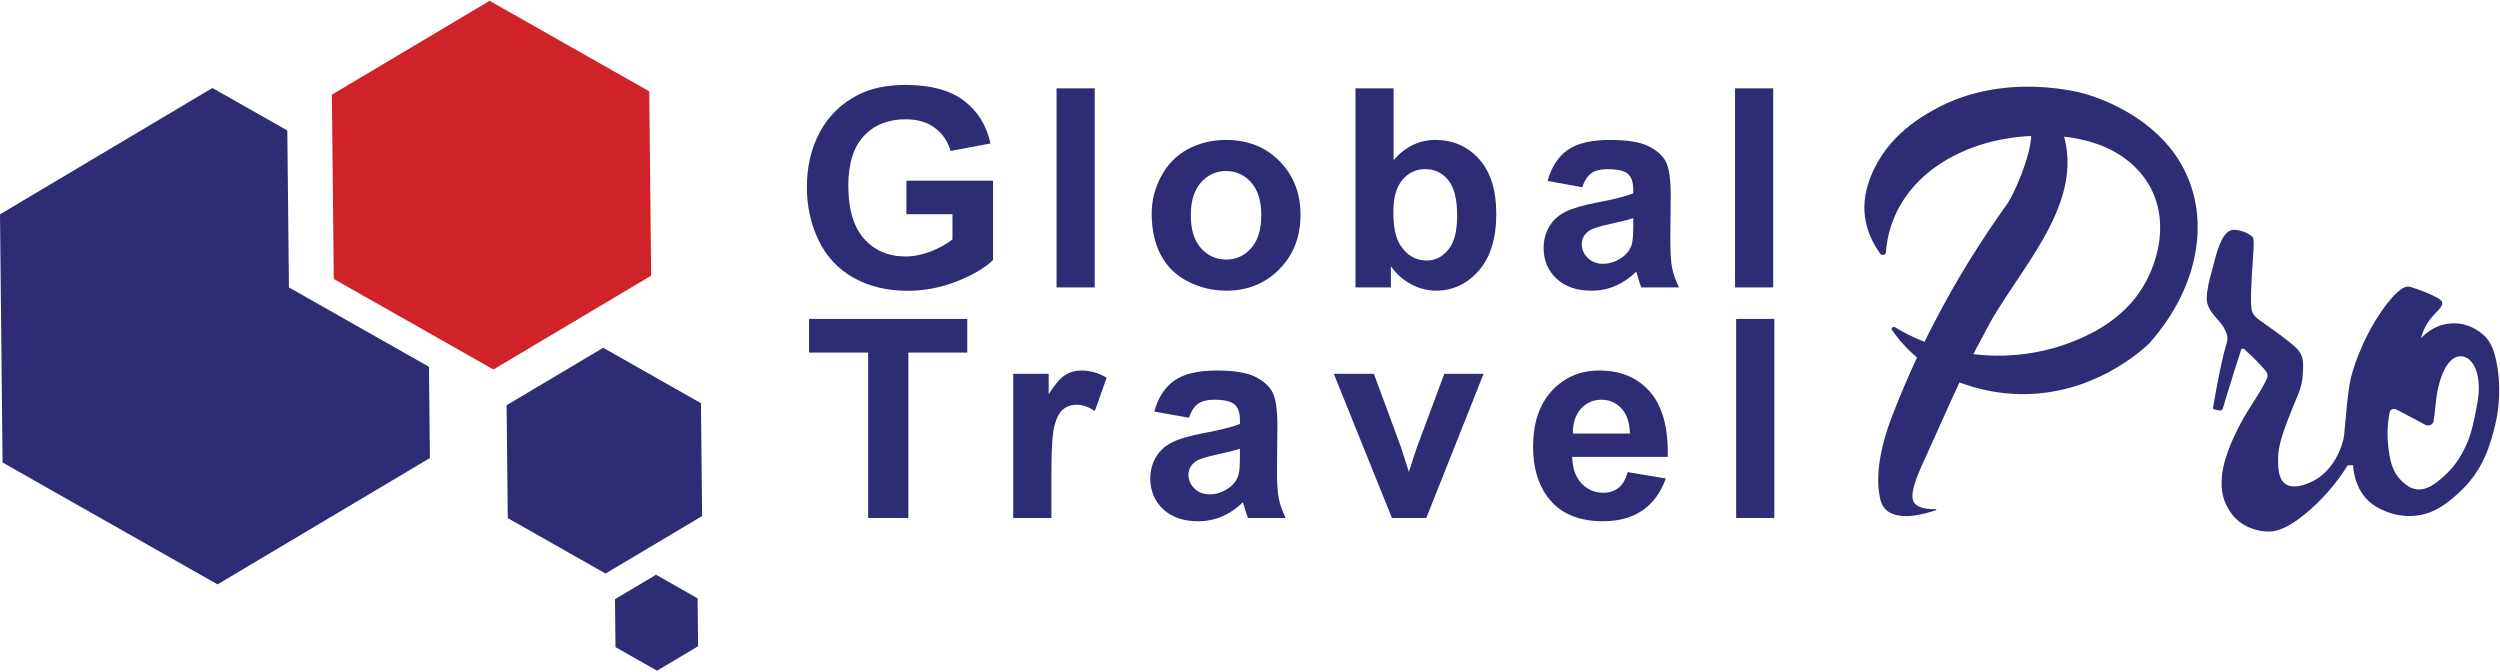
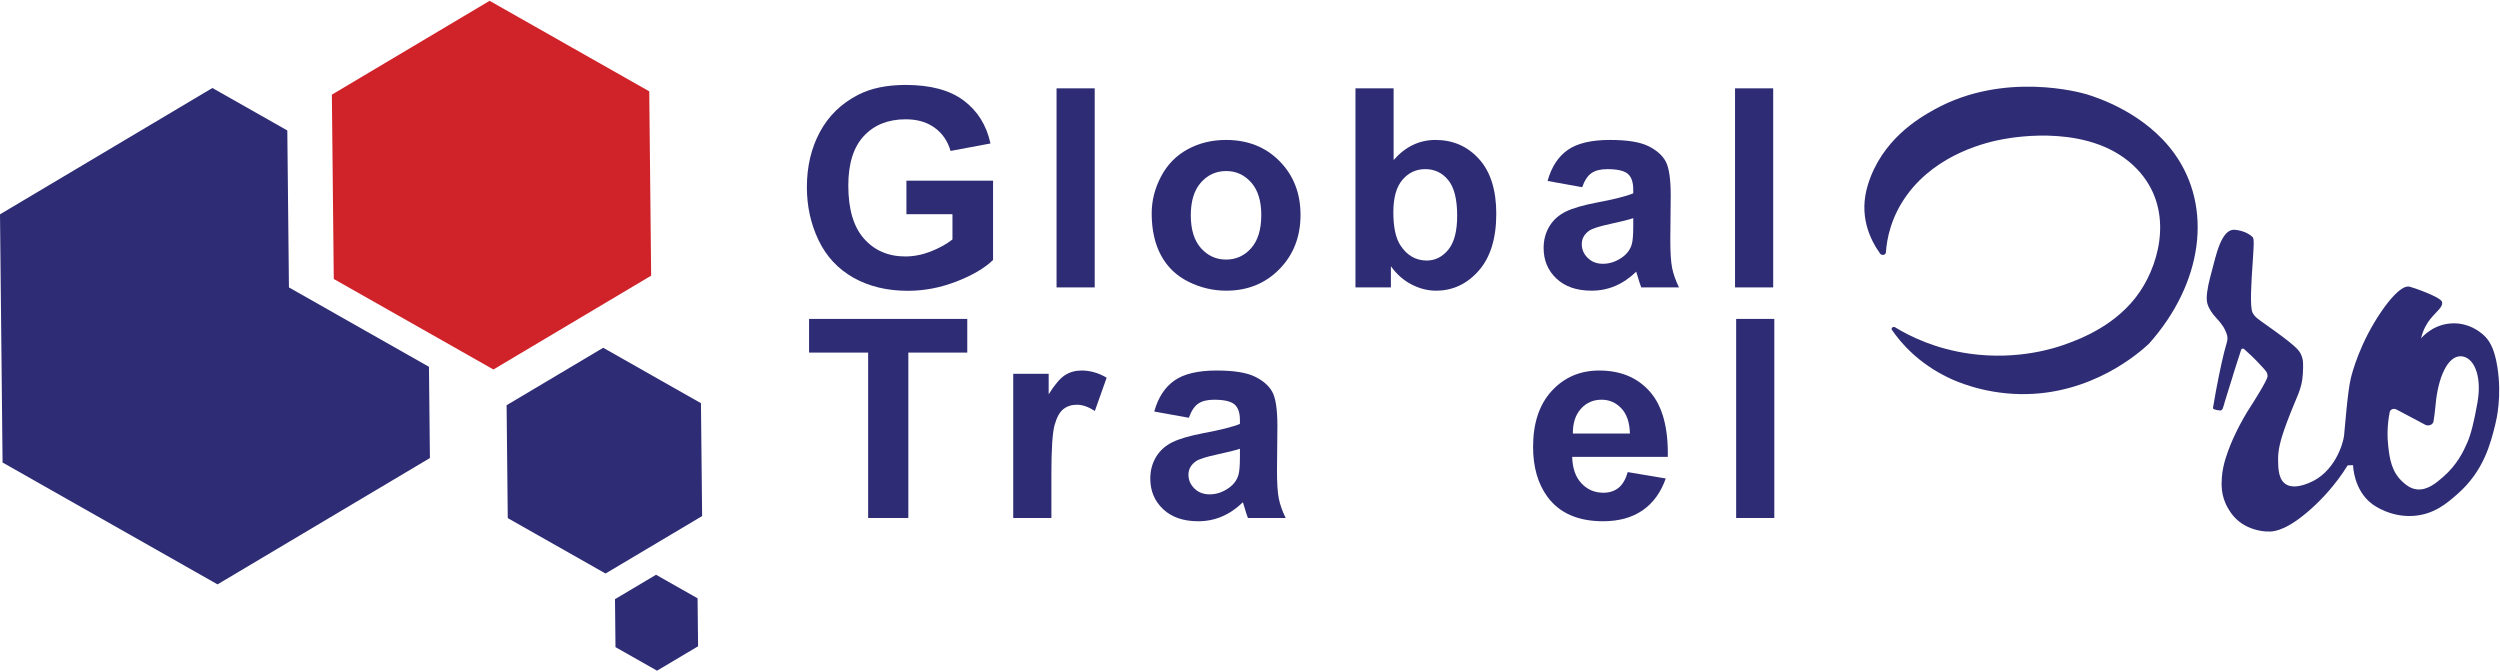
<svg xmlns="http://www.w3.org/2000/svg" id="Layer_1" preserveAspectRatio="xMidYMid meet" width="1411" height="379" viewBox="0 0 1411 379">
  <defs>
    <style>.cls-1{fill:none;}.cls-1,.cls-2,.cls-3{stroke-width:0px;}.cls-2{fill:#d02329;}.cls-3{fill:#2e2c74;}</style>
  </defs>
  <polygon class="cls-1" points="367.512 155.578 366.434 51.545 367.512 155.578 367.512 155.578" />
  <polygon class="cls-3" points="163.077 162.222 162.957 150.546 162.16 73.638 119.87 49.665 0 120.967 1.45 261.043 122.771 329.818 242.642 258.516 242.108 207.023 173.19 167.954 163.077 162.222" />
  <polygon class="cls-2" points="366.434 51.545 276.331 .466 187.304 53.422 187.742 95.72 188.381 157.455 244.036 189.005 278.485 208.533 367.512 155.578 366.434 51.545" />
  <polygon class="cls-3" points="341.761 323.695 286.583 292.416 285.923 228.708 340.441 196.279 395.619 227.559 396.279 291.267 341.761 323.695" />
  <polygon class="cls-3" points="370.829 378.534 347.383 365.242 347.102 338.171 370.269 324.391 393.715 337.683 393.995 364.754 370.829 378.534" />
  <path class="cls-3" d="M1067.792,186.167c-.688-1.006.728-2.095,1.84-1.416,8.424,5.147,22.83,12.249,42.43,14.923,27.13,3.7,47.974-3.3,53.508-5.3,7.921-2.862,29.401-10.619,42.395-30.062,11.499-17.206,18.819-47.252-1.806-68.866-24.836-26.026-69.376-18.008-75.527-16.9-8.693,1.565-37.097,7.894-54.27,31.405-9.049,12.388-11.417,24.669-11.963,32.515-.102,1.464-2.346,1.938-3.242.685-5.765-8.06-12.328-21.607-6.852-39.088,7.881-25.158,28.312-37.206,37.53-42.303,39.445-21.813,82.85-9.445,85.768-8.567,6.228,1.873,33.275,10.621,49.699,33.574,21.685,30.304,16.042,73.054-14.429,107.224-5.022,4.68-32.111,29.015-72.425,28.442-21.391-.304-37.032-7.487-40.61-9.197-17.154-8.201-26.999-19.69-32.045-27.068Z" />
-   <path class="cls-3" d="M1146.452,75.838c.037,11.506-10.145,35.407-14.644,40.715-13.37,18.743-27.176,40.538-40.051,65.356-10.324,19.9-18.522,38.799-25.074,56.216-3.348,9.29-8.841,27.415-5.667,42.706.487,2.345,1.31,5.264,4.104,7.481,7.332,5.821,21.732,1.648,27.53-.388.381-.134.249-.619-.162-.597-4.505.239-11.338-.557-12.747-4.842-2.141-5.545,5.222-20.377,7.88-26.214,8.289-18.15,20.026-45.97,32.062-67.519,17.757-36.128,61.426-75.234,42.63-119.34-5.287,2.142-10.574,4.283-15.861,6.425Z" />
  <path class="cls-3" d="M1409.508,207.01c-1.776-11.043-4.828-15.455-8.416-18.464-1.439-1.206-7.367-6.178-16.457-6.057-11.005.146-17.464,7.633-18.201,8.518,1.174-5.025,3.313-8.513,5.157-10.841,3.423-4.321,7.476-6.917,6.674-9.809-.771-2.779-16.741-8.263-18.371-8.586-4.887-.967-12.364,9.018-15.352,13.311-12.751,18.321-17.133,35.879-17.763,38.506-1.856,7.74-3.318,28.15-3.806,32.388s-5.206,20.822-19.877,26.63c-2.296.909-8.01,3.171-12.265,1.08-4.873-2.396-5.032-9.13-5.075-14.035-.047-5.38.909-10.456,5.075-21.592,5.473-14.63,8.405-18.123,8.881-26.99.293-5.462.44-8.193-1.269-11.516-1.114-2.167-3.058-4.686-19.877-16.554-4.24-2.992-5.908-4.096-7.19-6.478-1.737-3.227-.593-18.724,0-27.71.597-9.05.997-14.079.03-14.993-2.591-2.45-6.228-3.746-9.986-4.112-3.841-.373-6.648,3.029-9.075,9.388-1.31,3.433-2.44,7.879-4.991,17.657-1.454,5.574-2.425,11.516-1.522,14.542,2.058,6.895,7.332,9.061,10.108,15.202,2.219,4.91,1.165,5.132-.634,12.337-1.777,7.118-4.093,18.088-6.303,31.443-.027.165.034.343.189.445.948.621,2.88.874,3.77.95,1.538.132,1.749-1.647,2.753-5.045,1.856-6.278,3.553-11.25,3.943-12.648,1.087-3.89,4.103-12.894,5.254-16.603.198-.639,1.141-.846,1.677-.367,2.765,2.47,5.79,5.237,9.514,9.305,2.676,2.923,3.769,3.799,3.697,6.116-.069,2.223-8.918,16.004-8.918,16.004-7.138,10.839-11.09,20.369-11.983,22.594-.037.093-.086.214-.151.378-1.364,3.451-4.243,10.736-4.726,17.974-.251,3.753-.702,10.521,3.585,17.663,1.464,2.438,4.081,6.662,9.886,9.726,1.139.601,6.742,3.45,13.736,3.217,2.515-.084,9.832-.719,23.627-13.219,5.585-5.061,13.219-12.961,20.177-24.134l3.041-.096s.189,14.006,10.755,21.906c1.236.924,10.437,7.589,23.357,6.711,11.698-.795,19.086-7.301,24.874-12.39,14.766-12.982,18.582-28.349,21.26-39.132.711-2.864,3.848-16.077,1.187-32.624ZM1398.284,227.143c-1.838,10.428-3.643,17.919-5.763,22.714-2.208,4.995-5.662,12.399-13.65,19.359-3.911,3.407-8.93,7.66-14.864,6.969-3.549-.413-5.915-2.419-7.583-3.872-6.691-5.825-7.702-13.53-8.493-20.391-.538-4.668-.768-11.37.837-19.418.292-1.467,2.259-2.201,3.742-1.414,5.413,2.871,10.826,5.743,16.24,8.614,1.913,1.014,4.417.019,4.723-1.881.404-2.508.85-5.601,1.152-9.133,1.326-15.502,6.776-27.815,14.257-27.619,7.062.186,12.15,10.483,9.403,26.07Z" />
  <path class="cls-3" d="M511.582,120.906v-18.931h48.897v44.759c-4.752,4.598-11.638,8.648-20.654,12.148-9.019,3.499-18.152,5.25-27.399,5.25-11.753,0-21.997-2.464-30.733-7.396-8.737-4.93-15.303-11.981-19.697-21.153-4.395-9.17-6.591-19.147-6.591-29.929,0-11.7,2.453-22.098,7.358-31.193,4.905-9.094,12.083-16.069,21.536-20.923,7.205-3.729,16.172-5.595,26.901-5.595,13.949,0,24.844,2.926,32.688,8.776,7.843,5.851,12.888,13.937,15.137,24.257l-22.532,4.215c-1.585-5.518-4.561-9.873-8.929-13.067-4.369-3.192-9.823-4.79-16.363-4.79-9.913,0-17.794,3.142-23.644,9.427-5.851,6.285-8.775,15.61-8.775,27.975,0,13.335,2.963,23.337,8.891,30.005,5.926,6.668,13.692,10.002,23.299,10.002,4.752,0,9.515-.932,14.293-2.797,4.777-1.864,8.878-4.125,12.302-6.783v-14.255h-25.982Z" />
  <path class="cls-3" d="M596.318,162.216V49.858h21.536v112.357h-21.536Z" />
  <path class="cls-3" d="M650.014,120.369c0-7.153,1.764-14.076,5.289-20.77,3.525-6.693,8.519-11.803,14.983-15.328,6.463-3.526,13.681-5.289,21.651-5.289,12.312,0,22.404,3.998,30.273,11.995,7.868,7.997,11.803,18.101,11.803,30.312,0,12.314-3.974,22.52-11.918,30.618-7.945,8.099-17.947,12.148-30.005,12.148-7.461,0-14.575-1.686-21.345-5.058-6.771-3.373-11.918-8.316-15.443-14.831s-5.289-14.447-5.289-23.797ZM672.087,121.519c0,8.074,1.916,14.255,5.748,18.547s8.558,6.438,14.179,6.438,10.334-2.146,14.141-6.438c3.806-4.292,5.71-10.525,5.71-18.701,0-7.971-1.904-14.102-5.71-18.394-3.807-4.292-8.521-6.438-14.141-6.438s-10.347,2.146-14.179,6.438-5.748,10.475-5.748,18.547Z" />
  <path class="cls-3" d="M765.023,162.216V49.858h21.536v40.467c6.642-7.561,14.511-11.343,23.606-11.343,9.911,0,18.112,3.59,24.602,10.769,6.488,7.179,9.733,17.487,9.733,30.925,0,13.898-3.309,24.602-9.925,32.113-6.618,7.511-14.652,11.266-24.105,11.266-4.649,0-9.235-1.163-13.757-3.487-4.521-2.324-8.419-5.76-11.688-10.308v11.956h-20.004ZM786.406,119.756c0,8.43,1.328,14.665,3.985,18.701,3.729,5.723,8.685,8.584,14.869,8.584,4.752,0,8.801-2.031,12.148-6.093,3.346-4.062,5.021-10.462,5.021-19.199,0-9.299-1.687-16.005-5.059-20.119-3.372-4.112-7.69-6.17-12.953-6.17-5.161,0-9.453,2.006-12.875,6.017-3.424,4.012-5.136,10.105-5.136,18.279Z" />
  <path class="cls-3" d="M892.986,105.654l-19.544-3.525c2.196-7.868,5.979-13.692,11.343-17.474,5.365-3.781,13.336-5.672,23.913-5.672,9.604,0,16.758,1.138,21.459,3.411,4.7,2.274,8.01,5.162,9.926,8.661,1.916,3.501,2.874,9.925,2.874,19.275l-.231,25.139c0,7.154.345,12.429,1.035,15.827.69,3.398,1.98,7.039,3.87,10.921h-21.307c-.562-1.43-1.252-3.551-2.069-6.361-.357-1.276-.613-2.12-.767-2.529-3.679,3.577-7.613,6.26-11.803,8.047-4.189,1.788-8.66,2.683-13.412,2.683-8.38,0-14.983-2.273-19.811-6.821-4.829-4.547-7.243-10.295-7.243-17.244,0-4.599,1.099-8.699,3.296-12.301,2.196-3.602,5.275-6.361,9.235-8.277,3.959-1.916,9.669-3.589,17.129-5.02,10.065-1.89,17.04-3.652,20.924-5.288v-2.146c0-4.139-1.022-7.089-3.065-8.852-2.045-1.763-5.901-2.644-11.573-2.644-3.832,0-6.821.754-8.967,2.261-2.147,1.508-3.884,4.152-5.212,7.932ZM921.804,123.128c-2.759.919-7.128,2.019-13.105,3.295-5.979,1.278-9.888,2.529-11.727,3.756-2.811,1.993-4.216,4.521-4.216,7.587,0,3.015,1.124,5.621,3.373,7.817,2.247,2.197,5.108,3.295,8.584,3.295,3.882,0,7.587-1.276,11.112-3.832,2.606-1.941,4.317-4.317,5.136-7.127.561-1.839.843-5.339.843-10.5v-4.292Z" />
  <path class="cls-3" d="M979.255,162.216V49.858h21.536v112.357h-21.536Z" />
  <path class="cls-3" d="M489.978,292.353v-93.35h-33.339v-19.007h89.288v19.007h-33.262v93.35h-22.686Z" />
  <path class="cls-3" d="M593.401,292.353h-21.536v-81.394h20.004v11.573c3.422-5.467,6.501-9.069,9.235-10.807,2.732-1.736,5.837-2.606,9.312-2.606,4.905,0,9.631,1.355,14.179,4.062l-6.668,18.777c-3.628-2.35-7-3.525-10.116-3.525-3.016,0-5.57.831-7.664,2.491-2.096,1.661-3.744,4.663-4.943,9.005-1.201,4.344-1.802,13.439-1.802,27.285v25.139Z" />
  <path class="cls-3" d="M670.996,235.792l-19.544-3.525c2.196-7.868,5.979-13.692,11.343-17.474,5.365-3.781,13.336-5.672,23.913-5.672,9.604,0,16.758,1.138,21.459,3.411,4.7,2.274,8.01,5.162,9.926,8.661,1.916,3.501,2.874,9.925,2.874,19.275l-.231,25.139c0,7.154.345,12.429,1.035,15.827.69,3.398,1.98,7.039,3.87,10.921h-21.307c-.562-1.43-1.252-3.551-2.069-6.361-.357-1.276-.613-2.12-.767-2.529-3.679,3.577-7.613,6.26-11.803,8.047-4.189,1.788-8.66,2.683-13.412,2.683-8.38,0-14.983-2.273-19.811-6.821-4.829-4.547-7.243-10.295-7.243-17.244,0-4.599,1.099-8.699,3.296-12.301,2.196-3.602,5.275-6.361,9.235-8.277,3.959-1.916,9.669-3.589,17.129-5.02,10.065-1.89,17.04-3.652,20.924-5.288v-2.146c0-4.139-1.022-7.089-3.065-8.852-2.045-1.763-5.901-2.644-11.573-2.644-3.832,0-6.821.754-8.967,2.261-2.147,1.508-3.884,4.152-5.212,7.932ZM699.813,253.266c-2.759.919-7.128,2.019-13.105,3.295-5.979,1.278-9.888,2.529-11.727,3.756-2.811,1.993-4.216,4.521-4.216,7.587,0,3.015,1.124,5.621,3.373,7.817,2.247,2.197,5.108,3.295,8.584,3.295,3.882,0,7.587-1.276,11.112-3.832,2.606-1.941,4.317-4.317,5.136-7.127.561-1.839.843-5.339.843-10.5v-4.292Z" />
-   <path class="cls-3" d="M785.608,292.353l-32.803-81.394h22.609l15.329,41.54,4.445,13.873c1.174-3.526,1.916-5.85,2.222-6.975.716-2.299,1.481-4.599,2.3-6.898l15.481-41.54h22.149l-32.343,81.394h-19.391Z" />
  <path class="cls-3" d="M918.692,266.449l21.46,3.602c-2.76,7.869-7.116,13.86-13.067,17.973-5.953,4.113-13.4,6.169-22.342,6.169-14.153,0-24.628-4.623-31.423-13.872-5.365-7.408-8.048-16.758-8.048-28.051,0-13.489,3.525-24.052,10.577-31.691,7.051-7.638,15.967-11.458,26.748-11.458,12.109,0,21.663,3.998,28.664,11.995,6.999,7.997,10.347,20.247,10.04,36.75h-53.956c.153,6.388,1.89,11.356,5.212,14.907,3.32,3.552,7.459,5.327,12.416,5.327,3.372,0,6.208-.92,8.507-2.759,2.3-1.839,4.036-4.802,5.212-8.89ZM919.919,244.682c-.153-6.233-1.764-10.972-4.829-14.217-3.065-3.244-6.796-4.867-11.19-4.867-4.701,0-8.584,1.712-11.649,5.135-3.066,3.424-4.573,8.074-4.522,13.949h32.19Z" />
  <path class="cls-3" d="M979.887,292.353v-112.357h21.536v112.357h-21.536Z" />
</svg>